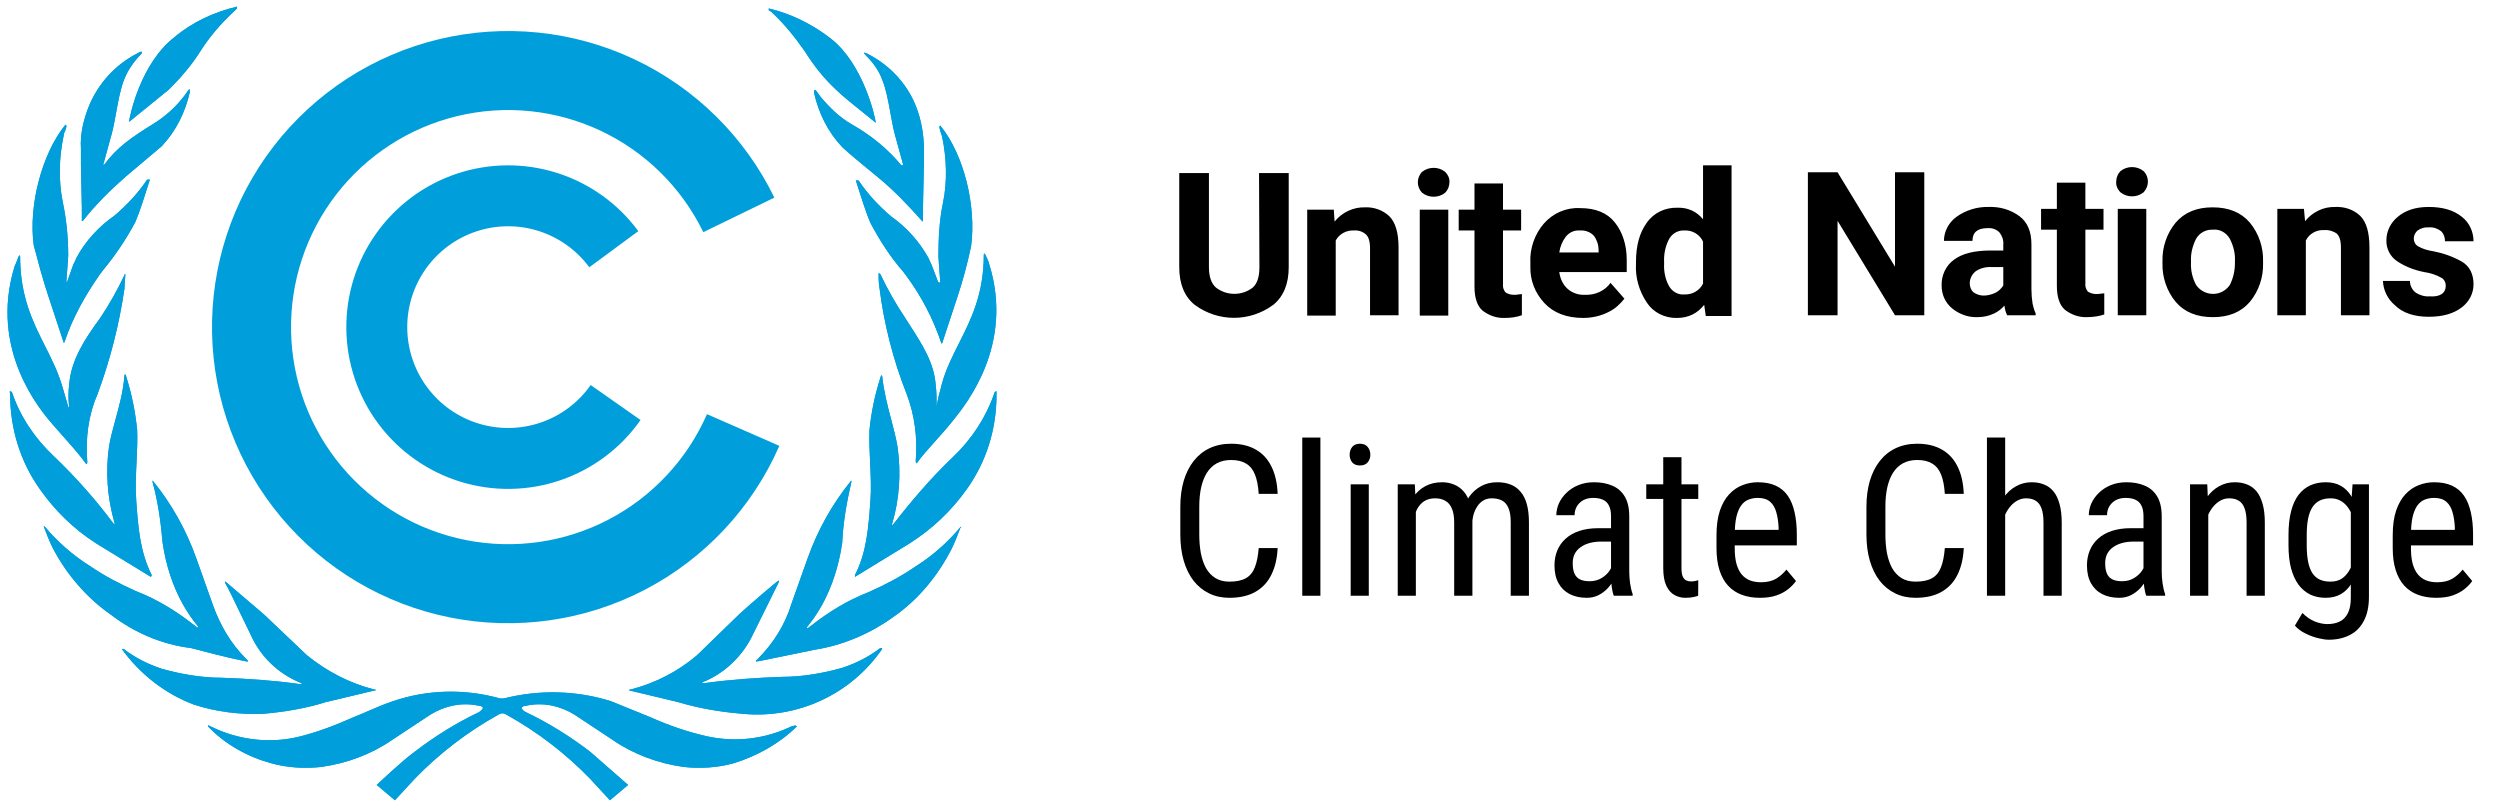
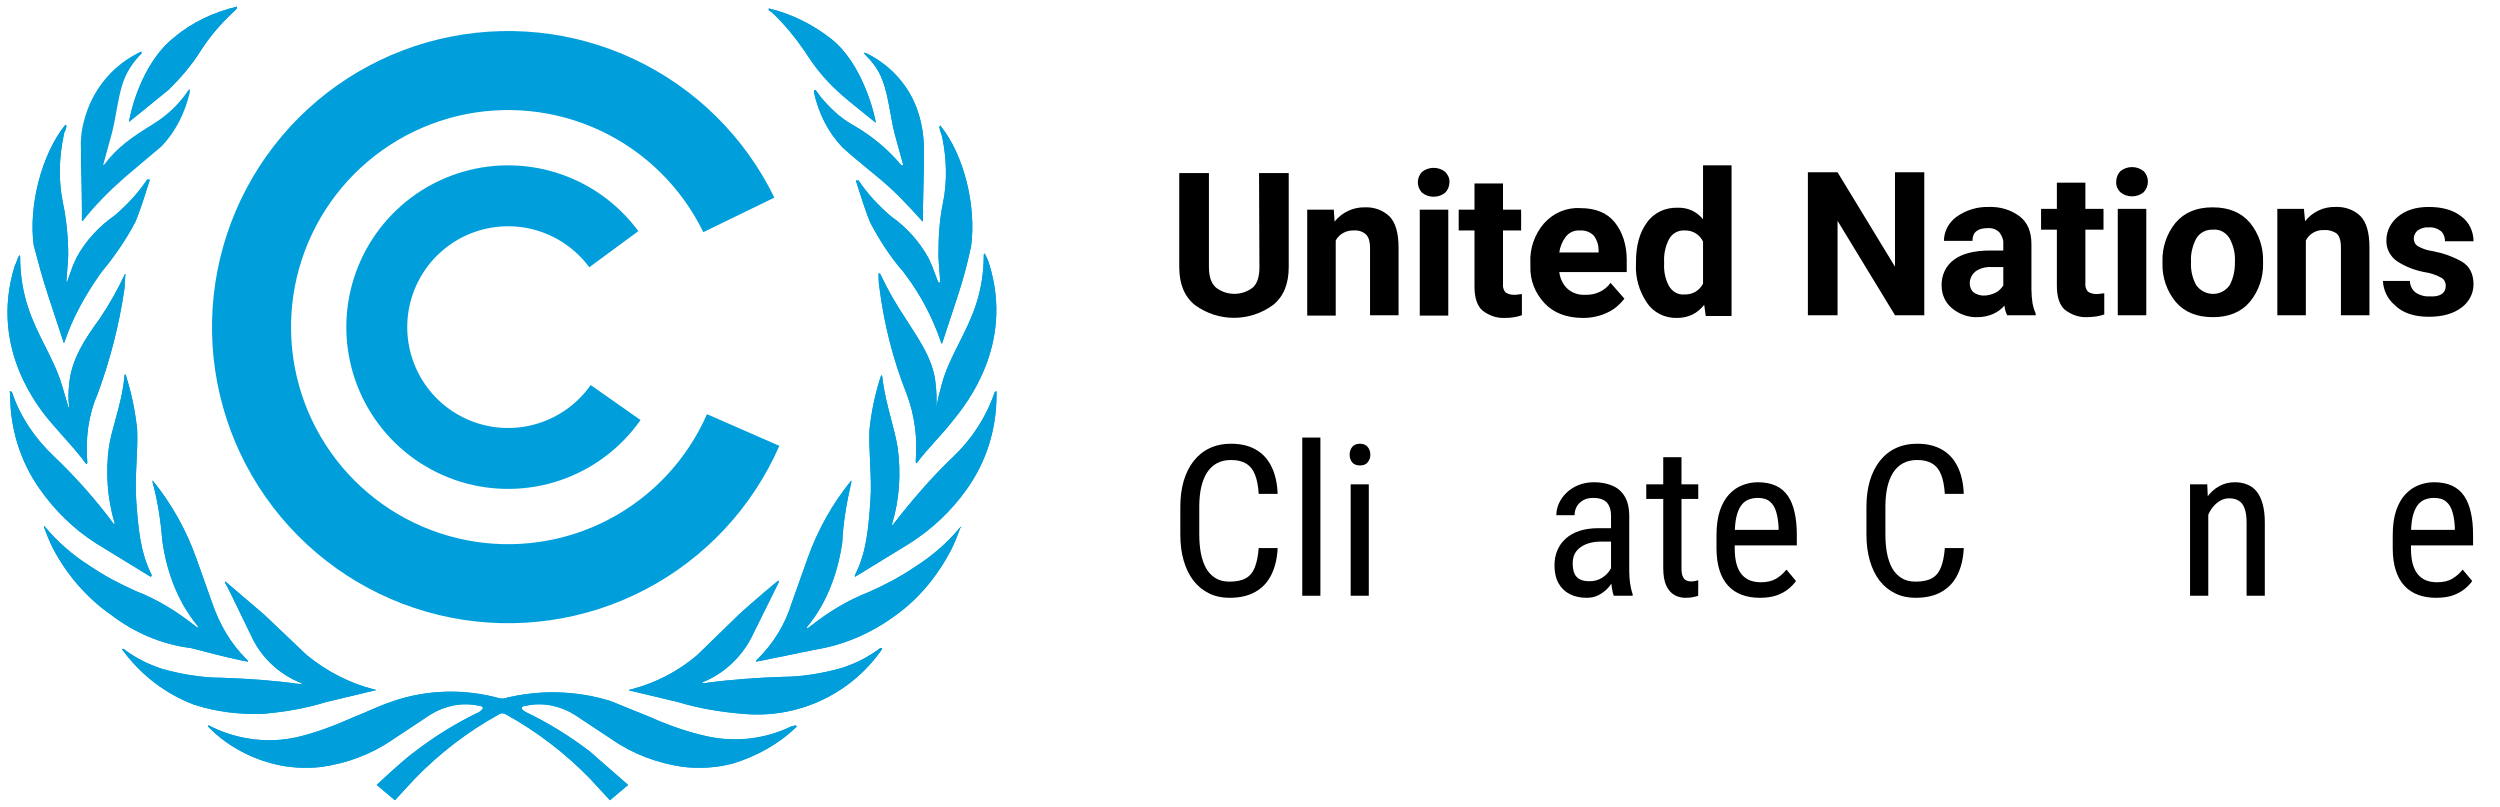
<svg xmlns="http://www.w3.org/2000/svg" width="189" height="61" viewBox="0 0 189 61" fill="none">
  <path d="M12.772 6.766L9.754 9.217C9.822 8.673 10.646 4.791 13.184 2.816C14.556 1.658 16.202 0.909 17.917 0.5V0.636L17.712 0.841C16.751 1.726 15.859 2.747 15.173 3.837C14.487 4.927 13.664 5.88 12.772 6.766Z" fill="#009EDB" />
  <path d="M58.323 0.909C59.283 1.794 60.106 2.816 60.861 3.905C61.547 4.995 62.302 5.948 63.262 6.834C63.688 7.256 64.701 8.068 65.446 8.665L65.696 8.865C65.758 8.915 65.817 8.962 65.872 9.007C66.015 9.122 66.132 9.218 66.212 9.285C66.143 8.741 65.251 4.859 62.85 2.952C61.478 1.862 59.832 1.045 58.117 0.636V0.772L58.323 0.909Z" fill="#009EDB" />
  <path d="M66.692 6.016C66.418 5.267 65.937 4.654 65.389 4.11C65.377 4.098 65.367 4.086 65.359 4.075C65.35 4.062 65.343 4.05 65.337 4.038C65.332 4.025 65.328 4.014 65.325 4.004C65.323 3.997 65.322 3.99 65.321 3.985C65.32 3.978 65.32 3.973 65.32 3.973C65.38 4.003 65.44 4.02 65.495 4.035C65.564 4.055 65.624 4.071 65.663 4.11C67.241 4.927 68.544 6.289 69.23 7.991C69.642 9.013 69.848 10.171 69.848 11.261V12.35L69.779 15.619V16.709C69.779 16.777 69.71 16.709 69.71 16.709C68.681 15.551 67.584 14.393 66.418 13.44C66.142 13.209 65.861 12.977 65.576 12.744L65.568 12.738C64.934 12.217 64.288 11.687 63.674 11.124C62.576 9.966 61.89 8.536 61.547 7.038V6.834C61.616 6.766 61.684 6.834 61.684 6.834L62.027 7.31C62.713 8.128 63.468 8.877 64.428 9.422C65.869 10.239 67.104 11.261 68.133 12.486C68.201 12.555 68.27 12.486 68.27 12.418L67.652 10.171C67.519 9.669 67.417 9.106 67.314 8.536C67.151 7.638 66.986 6.725 66.692 6.016Z" fill="#009EDB" />
  <path d="M70.945 21.34L70.877 21.204L70.465 20.114L70.191 19.501C69.505 18.275 68.544 17.186 67.378 16.368C66.418 15.551 65.594 14.666 64.908 13.644H64.703C64.71 13.666 64.724 13.709 64.743 13.769L64.78 13.889C64.973 14.504 65.458 16.052 65.8 16.845C66.486 18.139 67.309 19.433 68.27 20.523L68.476 20.795C69.642 22.361 70.534 24.064 71.151 25.903C71.151 25.971 71.22 25.971 71.22 25.971L72.386 22.43C72.797 21.204 73.14 19.91 73.415 18.616C73.826 15.551 72.866 11.669 71.082 9.49C71.082 9.49 71.014 9.558 71.014 9.626L71.082 9.898L71.22 10.307C71.563 11.941 71.631 13.712 71.288 15.347C71.014 16.641 70.945 18.003 70.945 19.365C70.945 19.494 71 20.226 71.041 20.762L71.041 20.77C71.064 21.075 71.082 21.315 71.082 21.34C71.082 21.382 71.056 21.372 71.02 21.358C70.998 21.35 70.972 21.34 70.945 21.34Z" fill="#009EDB" />
  <path d="M70.808 30.737C70.808 30.193 70.808 29.648 70.739 29.104C70.62 27.438 69.715 26.033 68.802 24.615C68.67 24.409 68.537 24.203 68.407 23.996C67.721 22.974 67.104 21.885 66.555 20.727C66.555 20.727 66.486 20.659 66.418 20.659C66.418 20.795 66.418 21.408 66.486 21.749C66.829 24.473 67.515 27.197 68.544 29.785C69.162 31.419 69.367 33.122 69.23 34.825C69.23 34.961 69.23 34.961 69.299 35.029C69.65 34.525 70.201 33.911 70.75 33.3L70.752 33.298C71.167 32.836 71.581 32.375 71.906 31.964C71.942 31.918 71.986 31.864 72.037 31.802C73.041 30.562 76.681 26.072 74.787 19.978C74.718 19.706 74.581 19.433 74.444 19.161L74.375 19.229C74.375 22.23 73.424 24.116 72.512 25.925C72.017 26.907 71.533 27.866 71.22 28.968C71.014 29.717 70.877 30.262 70.808 30.738V30.737Z" fill="#009EDB" />
  <path d="M24.64 53.077C23.131 53.553 21.485 53.826 19.907 53.962C18.123 54.03 16.408 53.826 14.693 53.281C12.498 52.464 10.577 50.965 9.205 49.058H9.342C10.234 49.739 11.194 50.216 12.223 50.557C13.664 50.965 15.242 51.238 16.751 51.238C18.741 51.306 20.73 51.442 22.651 51.715C22.788 51.715 22.857 51.715 22.788 51.646C21.073 50.965 19.701 49.671 18.946 47.969C18.712 47.503 18.418 46.89 18.128 46.286L18.126 46.281L18.123 46.275L18.12 46.27C17.651 45.29 17.195 44.339 17.026 44.087V43.951L19.975 46.471L23.2 49.535C24.709 50.761 26.424 51.646 28.276 52.123H28.345C28.413 52.123 28.413 52.191 28.413 52.191H28.345L24.64 53.077Z" fill="#009EDB" />
  <path d="M18.329 49.944C18.391 49.944 18.438 49.958 18.491 49.973C18.555 49.991 18.627 50.012 18.741 50.012V49.944L18.603 49.808C17.437 48.65 16.614 47.22 16.065 45.653L14.83 42.18C14.076 40.069 12.978 38.094 11.537 36.323V36.459C11.949 37.957 12.155 39.456 12.292 41.022C12.834 44.725 14.483 46.752 14.881 47.241C14.936 47.309 14.967 47.347 14.967 47.356C14.967 47.424 14.967 47.492 14.899 47.424L14.624 47.22C13.321 46.198 11.88 45.313 10.303 44.7C9.068 44.155 7.902 43.542 6.804 42.793C5.501 41.976 4.334 40.954 3.374 39.796H3.305C3.511 40.341 3.717 40.886 3.991 41.431C5.02 43.406 6.53 45.176 8.382 46.471C10.165 47.833 12.223 48.718 14.419 48.99L14.43 48.992C15.729 49.332 17.029 49.672 18.329 49.944Z" fill="#009EDB" />
  <path d="M11.4 43.61L7.284 41.09C5.569 40.001 4.129 38.57 3.031 37.004C1.522 34.893 0.767 32.373 0.767 29.853C0.767 29.801 0.757 29.749 0.749 29.704C0.746 29.689 0.743 29.675 0.741 29.662C0.738 29.641 0.736 29.623 0.737 29.609C0.74 29.591 0.748 29.581 0.767 29.581C0.836 29.581 0.904 29.649 0.904 29.649C1.522 31.488 2.619 33.122 4.06 34.484C5.706 36.05 7.216 37.753 8.588 39.592C8.588 39.66 8.725 39.592 8.656 39.524C8.107 37.617 7.97 35.642 8.245 33.735C8.353 33.087 8.538 32.417 8.729 31.722C9.02 30.664 9.328 29.547 9.411 28.355L9.479 28.287C9.479 28.321 9.497 28.355 9.514 28.389C9.531 28.423 9.548 28.457 9.548 28.491C9.96 29.785 10.234 31.147 10.371 32.509C10.402 33.245 10.364 34.063 10.324 34.896C10.276 35.914 10.227 36.953 10.303 37.889C10.44 39.796 10.577 41.703 11.469 43.474C11.469 43.542 11.4 43.61 11.4 43.61Z" fill="#009EDB" />
  <path d="M6.53 35.096C6.559 35.068 6.576 35.051 6.585 35.031C6.592 35.017 6.595 35.001 6.597 34.977C6.598 34.956 6.598 34.929 6.598 34.893C6.461 33.19 6.667 31.419 7.353 29.853C8.313 27.265 8.999 24.609 9.411 21.817C9.411 21.608 9.437 21.297 9.457 21.056L9.458 21.043L9.46 21.01C9.465 20.958 9.469 20.911 9.472 20.869C9.474 20.839 9.476 20.812 9.477 20.789L9.478 20.77C9.479 20.762 9.479 20.756 9.479 20.749C9.479 20.741 9.479 20.733 9.479 20.727C9.445 20.727 9.428 20.727 9.419 20.735C9.411 20.744 9.411 20.761 9.411 20.795C8.862 21.953 8.245 23.043 7.559 24.064C6.461 25.562 5.363 27.197 5.226 29.104C5.158 29.649 5.158 30.194 5.226 30.738C5.226 30.738 5.226 30.806 5.158 30.806V30.738L4.677 29.104C4.351 28.04 3.883 27.11 3.406 26.164L3.406 26.163L3.405 26.162C2.479 24.323 1.522 22.423 1.522 19.365L1.453 19.297C1.385 19.433 1.333 19.569 1.282 19.705L1.282 19.705C1.23 19.842 1.179 19.978 1.11 20.114C-0.867 26.476 3.118 31.089 3.976 32.082L3.991 32.1C4.222 32.368 4.474 32.651 4.731 32.94C5.392 33.681 6.085 34.46 6.53 35.097L6.53 35.096Z" fill="#009EDB" />
  <path d="M4.815 25.903L3.648 22.361C3.237 21.136 2.894 19.843 2.552 18.55L2.551 18.548C2.139 15.551 3.168 11.601 4.952 9.422C4.991 9.461 5.008 9.478 5.015 9.498C5.02 9.512 5.02 9.529 5.02 9.558C5.02 9.592 5.003 9.643 4.986 9.693L4.986 9.694C4.969 9.745 4.952 9.796 4.952 9.83C4.883 9.966 4.815 10.103 4.815 10.239C4.472 11.873 4.403 13.576 4.746 15.279C5.02 16.573 5.158 17.935 5.158 19.297C5.158 19.456 5.111 20.056 5.072 20.555L5.072 20.56L5.056 20.762C5.049 20.846 5.043 20.923 5.038 20.992C5.027 21.137 5.02 21.241 5.02 21.272C5.02 21.408 5.089 21.272 5.089 21.272L5.501 20.114C5.535 20.012 5.586 19.91 5.638 19.808C5.689 19.706 5.741 19.603 5.775 19.501C6.461 18.207 7.49 17.117 8.656 16.3C9.617 15.483 10.44 14.598 11.126 13.576H11.332C11.32 13.61 11.293 13.697 11.254 13.821L11.254 13.822L11.253 13.824C11.06 14.441 10.576 15.985 10.234 16.777C9.548 18.071 8.725 19.297 7.764 20.455L7.559 20.727C6.461 22.293 5.501 23.996 4.883 25.835C4.883 25.903 4.815 25.903 4.815 25.903Z" fill="#009EDB" />
-   <path d="M6.118 12.418L6.187 15.687V16.709H6.255C7.216 15.483 8.313 14.393 9.479 13.372L12.223 11.056C13.321 9.898 14.007 8.468 14.35 6.97V6.766H14.281L13.938 7.242C13.321 8.06 12.498 8.809 11.606 9.354C9.96 10.375 8.862 11.124 7.902 12.418C7.833 12.486 7.764 12.486 7.833 12.35L8.45 10.103C8.583 9.602 8.685 9.04 8.788 8.472L8.789 8.468C8.951 7.57 9.117 6.657 9.411 5.948C9.685 5.267 10.165 4.586 10.714 4.041V3.905C10.614 3.905 10.55 3.942 10.469 3.988C10.45 3.999 10.43 4.011 10.408 4.023L10.39 4.032L10.383 4.036L10.371 4.041C8.656 4.927 7.421 6.357 6.735 7.991C6.324 9.013 6.049 10.103 6.118 11.261V12.418Z" fill="#009EDB" />
  <path d="M59.832 54.915C57.843 55.869 55.647 56.141 53.452 55.665C51.943 55.324 50.571 54.847 49.199 54.234L46.181 53.008C43.574 52.191 40.761 52.123 38.086 52.804H37.811C35.136 52.055 32.323 52.123 29.716 53.008C29.069 53.223 28.449 53.491 27.822 53.762C27.452 53.922 27.08 54.083 26.698 54.234C25.326 54.847 23.886 55.392 22.445 55.733C20.318 56.209 18.055 55.937 16.065 54.983L15.791 54.847C15.751 54.847 15.734 54.847 15.727 54.861C15.722 54.87 15.722 54.887 15.722 54.915C17.026 56.278 18.741 57.231 20.524 57.708C21.759 58.048 23.062 58.116 24.297 57.98C26.218 57.708 28.07 57.027 29.648 55.937L32.529 54.03C33.627 53.349 34.93 53.077 36.165 53.349C36.761 53.408 36.425 53.673 36.282 53.786L36.28 53.787L36.273 53.793L36.256 53.806C36.246 53.814 36.239 53.821 36.233 53.826C34.519 54.643 32.872 55.665 31.363 56.822C30.334 57.572 28.482 59.342 28.482 59.342L29.854 60.5L31.363 58.865C33.215 56.959 35.342 55.324 37.674 54.03C37.88 53.894 38.086 53.894 38.291 54.03C40.624 55.324 42.751 56.959 44.603 58.865L46.112 60.5L47.484 59.342L44.603 56.822C43.093 55.665 41.447 54.643 39.732 53.826C39.595 53.758 39.115 53.417 39.801 53.349C41.035 53.077 42.339 53.349 43.437 54.03L46.318 55.937C47.896 57.027 49.748 57.708 51.669 57.98C52.903 58.116 54.207 58.048 55.442 57.708C57.225 57.163 58.94 56.209 60.244 54.915C60.244 54.915 60.175 54.847 60.106 54.847L59.832 54.915Z" fill="#009EDB" />
  <path d="M63.674 50.489C64.703 50.148 65.663 49.671 66.555 48.99C66.623 48.99 66.692 48.99 66.692 49.059C64.36 52.464 60.312 54.371 56.128 53.962C54.481 53.826 52.835 53.553 51.257 53.077L47.553 52.191L47.621 52.123H47.69C49.542 51.646 51.257 50.761 52.698 49.535L55.922 46.402C56.814 45.585 58.734 43.951 58.872 43.883V44.019L56.951 47.901C56.196 49.535 54.824 50.897 53.109 51.578C53.041 51.646 53.109 51.646 53.246 51.646C55.236 51.374 57.157 51.238 59.146 51.17C60.655 51.17 62.233 50.897 63.674 50.489Z" fill="#009EDB" />
  <path d="M72.592 39.864C71.631 41.022 70.465 42.044 69.162 42.861C68.064 43.61 66.898 44.223 65.663 44.768C64.085 45.381 62.645 46.266 61.341 47.288L61.067 47.492C61.059 47.492 61.051 47.492 61.045 47.492C61.035 47.492 61.027 47.491 61.02 47.49C61.014 47.489 61.01 47.487 61.007 47.483C60.998 47.475 60.998 47.458 60.998 47.424C60.998 47.416 61.029 47.378 61.084 47.31C61.479 46.824 63.132 44.789 63.674 41.022C63.742 39.456 64.017 37.957 64.36 36.459V36.323C62.919 38.094 61.821 40.069 61.067 42.18L59.832 45.653C59.352 47.22 58.46 48.65 57.294 49.808L57.157 49.944V50.012C57.225 50.012 57.294 49.995 57.362 49.978C57.431 49.961 57.5 49.944 57.568 49.944L61.547 49.127C63.742 48.786 65.8 47.901 67.584 46.607C69.436 45.313 70.877 43.542 71.906 41.567C72.18 41.022 72.386 40.477 72.592 39.932C72.662 39.862 72.678 39.828 72.668 39.821C72.664 39.819 72.657 39.819 72.647 39.823C72.632 39.83 72.612 39.844 72.592 39.864Z" fill="#009EDB" />
  <path d="M72.043 34.552C73.483 33.19 74.581 31.488 75.198 29.649C75.198 29.649 75.219 29.629 75.248 29.61C75.26 29.603 75.275 29.595 75.29 29.59C75.304 29.584 75.32 29.581 75.336 29.581V29.853C75.336 32.441 74.581 34.893 73.072 37.004C71.906 38.639 70.465 40.001 68.75 41.09L64.634 43.61V43.474C65.52 41.782 65.661 39.821 65.798 37.925L65.8 37.889C65.875 36.993 65.827 35.953 65.779 34.928C65.74 34.083 65.701 33.247 65.732 32.509C65.869 31.147 66.143 29.853 66.555 28.559C66.555 28.525 66.572 28.491 66.589 28.457C66.606 28.423 66.623 28.389 66.623 28.355L66.692 28.423C66.813 29.582 67.099 30.671 67.37 31.703L67.371 31.705C67.562 32.431 67.745 33.128 67.858 33.803C68.133 35.778 67.995 37.753 67.447 39.592C67.378 39.66 67.515 39.728 67.515 39.66C68.887 37.889 70.397 36.119 72.043 34.552Z" fill="#009EDB" />
  <path d="M48.258 17.474C46.722 15.39 44.565 13.848 42.097 13.068C39.63 12.289 36.978 12.312 34.525 13.134C32.071 13.957 29.941 15.537 28.442 17.647C26.943 19.756 26.152 22.287 26.183 24.875C26.213 27.462 27.064 29.974 28.612 32.048C30.16 34.121 32.326 35.651 34.799 36.415C37.271 37.18 39.922 37.141 42.371 36.303C44.82 35.466 46.94 33.873 48.426 31.754L44.655 29.109C43.728 30.43 42.407 31.423 40.88 31.945C39.354 32.467 37.701 32.492 36.16 32.015C34.618 31.538 33.268 30.585 32.303 29.292C31.337 27.999 30.807 26.434 30.788 24.82C30.769 23.207 31.262 21.63 32.197 20.314C33.132 18.999 34.459 18.014 35.989 17.502C37.518 16.989 39.171 16.974 40.71 17.46C42.248 17.946 43.593 18.908 44.55 20.206L48.258 17.474Z" fill="#009EDB" />
  <path d="M47.964 4.486C52.578 6.663 56.31 10.351 58.542 14.939L53.17 17.552C51.534 14.188 48.798 11.484 45.415 9.888C42.032 8.292 38.205 7.9 34.569 8.776C30.932 9.652 27.704 11.744 25.419 14.706C23.134 17.667 21.93 21.321 22.005 25.06C22.08 28.8 23.43 32.402 25.832 35.269C28.234 38.137 31.544 40.098 35.213 40.827C38.881 41.556 42.689 41.011 46.005 39.28C49.321 37.549 51.947 34.738 53.447 31.311L58.919 33.706C56.873 38.38 53.292 42.215 48.769 44.576C44.246 46.936 39.052 47.681 34.048 46.686C29.044 45.691 24.53 43.017 21.253 39.105C17.977 35.194 16.135 30.281 16.032 25.18C15.93 20.079 17.573 15.096 20.69 11.057C23.806 7.017 28.209 4.164 33.169 2.969C38.13 1.774 43.349 2.309 47.964 4.486Z" fill="#009EDB" />
  <path d="M95.183 13.083H97.427V20.191C97.427 21.443 97.048 22.404 96.261 23.045C94.484 24.356 92.094 24.356 90.317 23.045C89.53 22.404 89.151 21.443 89.151 20.191V13.083H91.395V20.191C91.395 20.919 91.57 21.414 91.919 21.734C92.735 22.375 93.901 22.375 94.717 21.734C95.066 21.414 95.212 20.89 95.212 20.191L95.183 13.083ZM102.351 17.423C101.797 17.394 101.244 17.685 100.981 18.18V23.861H98.825V15.85H100.836L100.894 16.753C101.448 16.054 102.322 15.646 103.196 15.675C103.866 15.646 104.536 15.879 105.032 16.345C105.498 16.811 105.731 17.598 105.731 18.734V23.832H103.575V18.763C103.575 18.239 103.458 17.889 103.254 17.714C103.021 17.51 102.701 17.394 102.351 17.423ZM107.188 13.782C107.188 13.491 107.304 13.199 107.508 12.995C108.004 12.587 108.761 12.587 109.257 12.995C109.461 13.199 109.606 13.491 109.577 13.782C109.577 14.073 109.461 14.364 109.257 14.568C108.761 14.976 108.004 14.976 107.508 14.568C107.304 14.364 107.188 14.073 107.188 13.782ZM109.49 15.85V23.861H107.334V15.85H109.49ZM115.055 23.832C114.647 23.977 114.21 24.036 113.773 24.036C113.161 24.065 112.578 23.861 112.083 23.482C111.675 23.133 111.471 22.521 111.471 21.647V17.423H110.277V15.85H111.471V13.869H113.627V15.85H114.997V17.423H113.627V21.443C113.598 21.676 113.657 21.938 113.831 22.113C114.006 22.23 114.239 22.288 114.443 22.288C114.56 22.288 114.676 22.288 114.793 22.259C114.91 22.259 114.997 22.23 115.055 22.23V23.832ZM122.806 22.579C122.485 22.987 122.107 23.337 121.64 23.57C121.029 23.89 120.358 24.036 119.688 24.036C118.435 24.036 117.445 23.657 116.745 22.9C116.046 22.142 115.667 21.181 115.696 20.161V19.87C115.638 18.792 116.017 17.714 116.716 16.899C117.415 16.112 118.406 15.675 119.455 15.733C120.621 15.733 121.495 16.083 122.078 16.811C122.66 17.54 122.981 18.501 122.981 19.666V20.569H117.882C117.94 21.035 118.144 21.501 118.494 21.822C118.843 22.142 119.339 22.317 119.834 22.288C120.592 22.317 121.32 21.997 121.757 21.385L122.806 22.579ZM119.426 17.423C119.018 17.394 118.639 17.569 118.377 17.889C118.115 18.239 117.94 18.646 117.882 19.084H120.854V18.909C120.854 18.53 120.737 18.151 120.504 17.831C120.242 17.54 119.834 17.394 119.426 17.423ZM128.954 23.89L128.838 23.045C128.605 23.337 128.313 23.599 127.963 23.773C127.614 23.948 127.206 24.036 126.798 24.036C125.866 24.065 124.991 23.628 124.496 22.87C123.913 21.997 123.622 20.977 123.68 19.957V19.812C123.68 18.588 123.942 17.598 124.496 16.84C125.021 16.083 125.895 15.675 126.827 15.704C127.585 15.675 128.284 15.996 128.75 16.578V12.5H130.906V23.89H128.954ZM125.807 19.957C125.778 20.511 125.895 21.093 126.157 21.589C126.39 22.026 126.856 22.317 127.352 22.259C127.934 22.288 128.488 21.967 128.75 21.443V18.268C128.517 17.744 127.963 17.394 127.352 17.423C126.856 17.394 126.39 17.656 126.157 18.122C125.895 18.646 125.778 19.229 125.807 19.812V19.957ZM145.476 13.024V23.832H143.261L138.919 16.695V23.832H136.676V13.024H138.919L143.261 20.161V13.024H145.476ZM151.74 23.832C151.624 23.599 151.565 23.366 151.536 23.103C151.303 23.366 151.041 23.569 150.72 23.715C150.342 23.89 149.934 23.977 149.497 23.977C148.797 24.006 148.098 23.744 147.573 23.307C147.049 22.87 146.787 22.259 146.787 21.588C146.758 20.831 147.107 20.074 147.719 19.637C148.331 19.171 149.264 18.938 150.487 18.938H151.449V18.471C151.478 18.151 151.361 17.831 151.157 17.569C150.924 17.335 150.604 17.219 150.254 17.248C149.497 17.248 149.118 17.569 149.118 18.209H146.962C146.962 17.51 147.311 16.84 147.894 16.403C148.622 15.879 149.497 15.617 150.371 15.646C151.187 15.617 152.002 15.85 152.673 16.345C153.285 16.811 153.576 17.51 153.576 18.471V21.851C153.576 22.229 153.605 22.579 153.663 22.958C153.722 23.22 153.78 23.453 153.896 23.686V23.832H151.74ZM149.963 22.346C150.283 22.346 150.604 22.259 150.895 22.113C151.128 21.996 151.303 21.792 151.449 21.588V20.19H150.575C150.138 20.161 149.671 20.278 149.322 20.54C149.06 20.773 148.914 21.093 148.914 21.414C148.914 21.676 149.001 21.909 149.176 22.084C149.409 22.259 149.701 22.346 149.963 22.346ZM159.083 23.773C158.879 23.832 158.704 23.89 158.5 23.919C158.267 23.948 158.034 23.977 157.801 23.977C157.189 24.006 156.606 23.802 156.111 23.424C155.703 23.074 155.499 22.462 155.499 21.588V17.364H154.304V15.791H155.499V13.811H157.655V15.791H159.025V17.364H157.655V21.385C157.626 21.618 157.684 21.88 157.859 22.055C158.034 22.171 158.267 22.229 158.471 22.229C158.588 22.229 158.704 22.229 158.821 22.2C158.937 22.2 159.025 22.171 159.083 22.171V23.773ZM159.986 13.723C159.986 13.432 160.103 13.141 160.307 12.937C160.802 12.529 161.56 12.529 162.055 12.937C162.492 13.374 162.492 14.073 162.055 14.539C161.56 14.947 160.802 14.947 160.307 14.539C160.074 14.306 159.957 14.014 159.986 13.723ZM162.259 15.791V23.832H160.103V15.791H162.259ZM163.483 19.899V19.753C163.454 18.705 163.803 17.656 164.474 16.84C165.144 16.054 166.076 15.675 167.271 15.675C168.495 15.675 169.427 16.054 170.097 16.84C170.768 17.656 171.117 18.705 171.088 19.753V19.899C171.117 20.948 170.768 21.996 170.097 22.812C169.427 23.599 168.495 23.977 167.3 23.977C166.076 23.977 165.144 23.599 164.474 22.812C163.803 21.996 163.454 20.948 163.483 19.899ZM165.639 19.724V19.87C165.61 20.452 165.756 21.035 166.018 21.53C166.484 22.229 167.446 22.433 168.145 21.967C168.32 21.851 168.466 21.705 168.582 21.53C168.844 21.006 168.961 20.452 168.961 19.87V19.724C168.99 19.142 168.844 18.588 168.582 18.064C168.32 17.598 167.825 17.306 167.3 17.364C166.776 17.335 166.28 17.598 166.018 18.064C165.756 18.588 165.61 19.171 165.639 19.724ZM175.692 17.394C175.138 17.364 174.585 17.656 174.322 18.18V23.832H172.166V15.791H174.177L174.264 16.724C174.818 16.024 175.663 15.617 176.566 15.646C177.265 15.617 177.936 15.85 178.431 16.316C178.897 16.782 179.13 17.569 179.13 18.705V23.832H176.974V18.705C176.974 18.18 176.857 17.831 176.653 17.656C176.362 17.452 176.012 17.364 175.692 17.394ZM184.9 21.588C184.9 21.355 184.783 21.122 184.579 21.006C184.171 20.773 183.705 20.627 183.268 20.569C182.539 20.423 181.84 20.161 181.228 19.753C180.704 19.404 180.383 18.792 180.412 18.151C180.412 17.481 180.733 16.84 181.257 16.403C181.84 15.908 182.598 15.646 183.617 15.646C184.637 15.646 185.482 15.879 186.094 16.374C186.677 16.811 186.998 17.51 186.998 18.238H184.841C184.841 17.947 184.754 17.685 184.55 17.481C184.288 17.277 183.967 17.161 183.617 17.19C183.326 17.161 183.035 17.248 182.772 17.423C182.598 17.569 182.481 17.802 182.481 18.035C182.481 18.268 182.598 18.501 182.802 18.617C183.151 18.821 183.559 18.938 183.967 18.996C184.725 19.142 185.453 19.404 186.123 19.782C186.706 20.132 186.998 20.715 186.998 21.501C186.998 22.2 186.648 22.841 186.094 23.249C185.482 23.715 184.666 23.948 183.617 23.948C182.51 23.948 181.636 23.657 181.053 23.074C180.5 22.608 180.179 21.938 180.15 21.239H182.19C182.19 21.588 182.365 21.938 182.656 22.142C182.947 22.317 183.297 22.433 183.676 22.404C184.462 22.462 184.9 22.171 184.9 21.588Z" fill="black" />
  <path d="M95.158 41.434H96.59C96.554 42.212 96.396 42.884 96.115 43.45C95.84 44.011 95.438 44.442 94.909 44.743C94.384 45.044 93.728 45.194 92.939 45.194C92.373 45.194 91.862 45.083 91.405 44.859C90.948 44.636 90.556 44.317 90.229 43.902C89.907 43.481 89.661 42.978 89.489 42.391C89.318 41.805 89.232 41.145 89.232 40.414V38.319C89.232 37.592 89.318 36.936 89.489 36.349C89.666 35.763 89.918 35.262 90.245 34.846C90.577 34.426 90.979 34.104 91.451 33.881C91.929 33.658 92.469 33.546 93.071 33.546C93.808 33.546 94.431 33.694 94.94 33.99C95.454 34.281 95.848 34.709 96.123 35.275C96.403 35.835 96.559 36.523 96.59 37.338H95.158C95.121 36.741 95.028 36.256 94.877 35.882C94.727 35.503 94.504 35.225 94.208 35.049C93.917 34.867 93.538 34.776 93.071 34.776C92.656 34.776 92.295 34.859 91.989 35.026C91.688 35.192 91.439 35.431 91.241 35.742C91.049 36.048 90.904 36.419 90.805 36.855C90.712 37.286 90.665 37.769 90.665 38.304V40.414C90.665 40.912 90.704 41.377 90.782 41.807C90.865 42.238 90.995 42.617 91.171 42.944C91.353 43.266 91.589 43.518 91.88 43.699C92.17 43.881 92.523 43.972 92.939 43.972C93.463 43.972 93.878 43.886 94.184 43.715C94.491 43.544 94.716 43.271 94.862 42.897C95.012 42.524 95.111 42.036 95.158 41.434Z" fill="black" />
  <path d="M99.822 33.079V45.039H98.451V33.079H99.822Z" fill="black" />
  <path d="M103.481 36.614V45.039H102.111V36.614H103.481ZM102.033 34.379C102.033 34.146 102.098 33.949 102.227 33.788C102.357 33.627 102.552 33.546 102.811 33.546C103.071 33.546 103.266 33.627 103.395 33.788C103.53 33.949 103.598 34.146 103.598 34.379C103.598 34.603 103.53 34.795 103.395 34.956C103.266 35.111 103.071 35.189 102.811 35.189C102.552 35.189 102.357 35.111 102.227 34.956C102.098 34.795 102.033 34.603 102.033 34.379Z" fill="black" />
-   <path d="M107.039 38.288V45.039H105.669V36.614H106.961L107.039 38.288ZM106.759 40.507L106.12 40.484C106.115 39.907 106.172 39.376 106.292 38.888C106.411 38.394 106.59 37.966 106.829 37.603C107.073 37.239 107.377 36.959 107.74 36.762C108.109 36.559 108.537 36.458 109.025 36.458C109.347 36.458 109.645 36.515 109.92 36.63C110.2 36.739 110.444 36.913 110.652 37.151C110.86 37.39 111.021 37.696 111.135 38.07C111.254 38.444 111.314 38.895 111.314 39.425V45.039H109.936V39.495C109.936 39.054 109.876 38.701 109.757 38.436C109.642 38.171 109.479 37.979 109.266 37.86C109.053 37.735 108.799 37.673 108.503 37.673C108.166 37.673 107.883 37.748 107.654 37.899C107.431 38.049 107.252 38.257 107.117 38.522C106.987 38.786 106.894 39.09 106.837 39.433C106.785 39.77 106.759 40.128 106.759 40.507ZM111.298 39.713L110.379 40.009C110.374 39.547 110.431 39.103 110.551 38.677C110.67 38.252 110.847 37.873 111.08 37.541C111.319 37.208 111.615 36.946 111.968 36.754C112.321 36.557 112.731 36.458 113.198 36.458C113.582 36.458 113.922 36.518 114.218 36.637C114.514 36.757 114.763 36.941 114.966 37.19C115.173 37.434 115.329 37.748 115.433 38.132C115.536 38.516 115.588 38.973 115.588 39.503V45.039H114.21V39.487C114.21 39.015 114.151 38.649 114.031 38.389C113.917 38.124 113.753 37.94 113.541 37.836C113.328 37.727 113.073 37.673 112.778 37.673C112.539 37.673 112.326 37.727 112.139 37.836C111.957 37.945 111.804 38.096 111.68 38.288C111.555 38.475 111.459 38.69 111.392 38.934C111.329 39.178 111.298 39.438 111.298 39.713Z" fill="black" />
  <path d="M121.794 43.598V39.028C121.794 38.696 121.742 38.428 121.638 38.226C121.54 38.023 121.389 37.875 121.187 37.782C120.989 37.688 120.74 37.642 120.439 37.642C120.148 37.642 119.897 37.702 119.684 37.821C119.476 37.94 119.315 38.099 119.201 38.296C119.092 38.493 119.038 38.711 119.038 38.95H117.659C117.659 38.649 117.724 38.35 117.854 38.054C117.989 37.759 118.181 37.491 118.43 37.252C118.679 37.008 118.978 36.816 119.326 36.676C119.679 36.531 120.073 36.458 120.509 36.458C121.028 36.458 121.488 36.544 121.887 36.715C122.287 36.881 122.601 37.154 122.829 37.533C123.058 37.912 123.172 38.415 123.172 39.043V43.201C123.172 43.481 123.193 43.78 123.234 44.096C123.281 44.413 123.346 44.686 123.429 44.914V45.039H122.004C121.937 44.873 121.885 44.652 121.848 44.377C121.812 44.096 121.794 43.837 121.794 43.598ZM122.012 39.931L122.027 40.943H121.07C120.743 40.943 120.444 40.979 120.174 41.052C119.91 41.125 119.681 41.231 119.489 41.371C119.297 41.506 119.149 41.675 119.045 41.877C118.947 42.08 118.897 42.311 118.897 42.57C118.897 42.908 118.944 43.178 119.038 43.38C119.131 43.577 119.271 43.72 119.458 43.808C119.645 43.897 119.881 43.941 120.167 43.941C120.514 43.941 120.821 43.86 121.085 43.699C121.35 43.538 121.555 43.344 121.7 43.115C121.851 42.887 121.921 42.674 121.911 42.477L122.214 43.123C122.194 43.326 122.126 43.546 122.012 43.785C121.903 44.019 121.75 44.244 121.553 44.462C121.355 44.675 121.122 44.852 120.852 44.992C120.587 45.127 120.289 45.194 119.956 45.194C119.468 45.194 119.04 45.101 118.672 44.914C118.308 44.727 118.025 44.452 117.823 44.089C117.621 43.725 117.519 43.276 117.519 42.742C117.519 42.337 117.589 41.963 117.73 41.62C117.87 41.278 118.077 40.982 118.352 40.733C118.628 40.478 118.973 40.281 119.388 40.141C119.808 40.001 120.294 39.931 120.844 39.931H122.012Z" fill="black" />
  <path d="M128.389 36.614V37.72H124.457V36.614H128.389ZM125.741 34.566H127.12V42.952C127.12 43.237 127.153 43.453 127.221 43.598C127.294 43.743 127.384 43.84 127.493 43.886C127.602 43.933 127.719 43.956 127.844 43.956C127.937 43.956 128.041 43.946 128.155 43.925C128.269 43.899 128.347 43.878 128.389 43.863L128.381 45.039C128.288 45.075 128.163 45.109 128.007 45.14C127.852 45.176 127.654 45.194 127.415 45.194C127.12 45.194 126.845 45.124 126.59 44.984C126.336 44.844 126.131 44.61 125.975 44.283C125.819 43.951 125.741 43.505 125.741 42.944V34.566Z" fill="black" />
  <path d="M133.045 45.194C132.541 45.194 132.087 45.119 131.682 44.968C131.277 44.818 130.932 44.59 130.647 44.283C130.361 43.972 130.143 43.58 129.993 43.108C129.842 42.635 129.767 42.077 129.767 41.434V40.484C129.767 39.741 129.853 39.113 130.024 38.599C130.2 38.086 130.436 37.673 130.732 37.361C131.028 37.045 131.363 36.816 131.737 36.676C132.111 36.531 132.495 36.458 132.889 36.458C133.419 36.458 133.87 36.544 134.244 36.715C134.618 36.886 134.921 37.141 135.155 37.478C135.388 37.816 135.56 38.231 135.669 38.724C135.783 39.217 135.84 39.785 135.84 40.429V41.231H130.577V40.056H134.462V39.861C134.441 39.425 134.381 39.041 134.283 38.709C134.189 38.376 134.034 38.117 133.816 37.93C133.598 37.738 133.289 37.642 132.889 37.642C132.635 37.642 132.399 37.686 132.181 37.774C131.968 37.857 131.783 38.005 131.628 38.218C131.477 38.426 131.358 38.714 131.27 39.082C131.187 39.451 131.145 39.918 131.145 40.484V41.434C131.145 41.885 131.187 42.275 131.27 42.602C131.358 42.923 131.485 43.191 131.651 43.404C131.822 43.611 132.03 43.767 132.274 43.871C132.523 43.969 132.806 44.019 133.123 44.019C133.585 44.019 133.966 43.93 134.267 43.754C134.568 43.572 134.83 43.341 135.054 43.061L135.778 43.925C135.627 44.138 135.43 44.343 135.186 44.54C134.947 44.732 134.651 44.891 134.298 45.015C133.951 45.135 133.533 45.194 133.045 45.194Z" fill="black" />
  <path d="M147.029 41.434H148.461C148.425 42.212 148.267 42.884 147.986 43.45C147.711 44.011 147.309 44.442 146.78 44.743C146.255 45.044 145.599 45.194 144.81 45.194C144.244 45.194 143.733 45.083 143.276 44.859C142.819 44.636 142.427 44.317 142.1 43.902C141.778 43.481 141.532 42.978 141.36 42.391C141.189 41.805 141.103 41.145 141.103 40.414V38.319C141.103 37.592 141.189 36.936 141.36 36.349C141.537 35.763 141.789 35.262 142.116 34.846C142.448 34.426 142.85 34.104 143.322 33.881C143.8 33.658 144.34 33.546 144.942 33.546C145.679 33.546 146.302 33.694 146.811 33.99C147.325 34.281 147.719 34.709 147.994 35.275C148.274 35.835 148.43 36.523 148.461 37.338H147.029C146.992 36.741 146.899 36.256 146.748 35.882C146.598 35.503 146.375 35.225 146.079 35.049C145.788 34.867 145.409 34.776 144.942 34.776C144.527 34.776 144.166 34.859 143.86 35.026C143.559 35.192 143.31 35.431 143.112 35.742C142.92 36.048 142.775 36.419 142.676 36.855C142.583 37.286 142.536 37.769 142.536 38.304V40.414C142.536 40.912 142.575 41.377 142.653 41.807C142.736 42.238 142.866 42.617 143.042 42.944C143.224 43.266 143.46 43.518 143.751 43.699C144.041 43.881 144.394 43.972 144.81 43.972C145.334 43.972 145.749 43.886 146.055 43.715C146.362 43.544 146.587 43.271 146.733 42.897C146.883 42.524 146.982 42.036 147.029 41.434Z" fill="black" />
-   <path d="M151.591 33.079V45.039H150.213V33.079H151.591ZM151.257 40.507L150.696 40.484C150.691 39.907 150.756 39.376 150.891 38.888C151.031 38.394 151.228 37.966 151.482 37.603C151.742 37.239 152.051 36.959 152.409 36.762C152.767 36.559 153.164 36.458 153.6 36.458C153.943 36.458 154.254 36.515 154.534 36.63C154.815 36.739 155.054 36.915 155.251 37.159C155.448 37.403 155.599 37.72 155.702 38.109C155.811 38.493 155.866 38.963 155.866 39.518V45.039H154.488V39.503C154.488 39.061 154.438 38.709 154.34 38.444C154.246 38.174 154.101 37.979 153.904 37.86C153.712 37.735 153.468 37.673 153.172 37.673C152.902 37.673 152.65 37.748 152.417 37.899C152.183 38.049 151.978 38.257 151.802 38.522C151.63 38.786 151.495 39.09 151.397 39.433C151.303 39.77 151.257 40.128 151.257 40.507Z" fill="black" />
-   <path d="M162.048 43.598V39.028C162.048 38.696 161.996 38.428 161.892 38.226C161.794 38.023 161.643 37.875 161.441 37.782C161.244 37.688 160.994 37.642 160.693 37.642C160.403 37.642 160.151 37.702 159.938 37.821C159.73 37.94 159.57 38.099 159.455 38.296C159.346 38.493 159.292 38.711 159.292 38.95H157.914C157.914 38.649 157.979 38.35 158.108 38.054C158.243 37.759 158.435 37.491 158.684 37.252C158.934 37.008 159.232 36.816 159.58 36.676C159.933 36.531 160.327 36.458 160.763 36.458C161.282 36.458 161.742 36.544 162.142 36.715C162.541 36.881 162.855 37.154 163.084 37.533C163.312 37.912 163.426 38.415 163.426 39.043V43.201C163.426 43.481 163.447 43.78 163.489 44.096C163.535 44.413 163.6 44.686 163.683 44.914V45.039H162.258C162.191 44.873 162.139 44.652 162.103 44.377C162.066 44.096 162.048 43.837 162.048 43.598ZM162.266 39.931L162.282 40.943H161.324C160.997 40.943 160.698 40.979 160.429 41.052C160.164 41.125 159.935 41.231 159.743 41.371C159.551 41.506 159.403 41.675 159.3 41.877C159.201 42.08 159.152 42.311 159.152 42.57C159.152 42.908 159.198 43.178 159.292 43.38C159.385 43.577 159.525 43.72 159.712 43.808C159.899 43.897 160.135 43.941 160.421 43.941C160.769 43.941 161.075 43.86 161.34 43.699C161.604 43.538 161.809 43.344 161.955 43.115C162.105 42.887 162.175 42.674 162.165 42.477L162.469 43.123C162.448 43.326 162.38 43.546 162.266 43.785C162.157 44.019 162.004 44.244 161.807 44.462C161.609 44.675 161.376 44.852 161.106 44.992C160.841 45.127 160.543 45.194 160.211 45.194C159.723 45.194 159.294 45.101 158.926 44.914C158.562 44.727 158.28 44.452 158.077 44.089C157.875 43.725 157.774 43.276 157.774 42.742C157.774 42.337 157.844 41.963 157.984 41.62C158.124 41.278 158.332 40.982 158.607 40.733C158.882 40.478 159.227 40.281 159.642 40.141C160.063 40.001 160.548 39.931 161.098 39.931H162.266Z" fill="black" />
  <path d="M166.946 38.413V45.039H165.567V36.614H166.868L166.946 38.413ZM166.611 40.507L166.05 40.484C166.045 39.907 166.11 39.376 166.245 38.888C166.385 38.394 166.582 37.966 166.837 37.603C167.096 37.239 167.405 36.959 167.763 36.762C168.121 36.559 168.518 36.458 168.954 36.458C169.297 36.458 169.608 36.515 169.889 36.63C170.169 36.739 170.408 36.915 170.605 37.159C170.802 37.403 170.953 37.72 171.057 38.109C171.166 38.493 171.22 38.963 171.22 39.518V45.039H169.842V39.503C169.842 39.061 169.793 38.709 169.694 38.444C169.601 38.174 169.455 37.979 169.258 37.86C169.066 37.735 168.822 37.673 168.526 37.673C168.256 37.673 168.004 37.748 167.771 37.899C167.537 38.049 167.332 38.257 167.156 38.522C166.984 38.786 166.85 39.09 166.751 39.433C166.657 39.77 166.611 40.128 166.611 40.507Z" fill="black" />
-   <path d="M177.854 36.614H179.092V45.109C179.092 45.851 178.962 46.463 178.703 46.946C178.448 47.429 178.093 47.785 177.636 48.013C177.179 48.246 176.652 48.363 176.055 48.363C175.842 48.363 175.575 48.324 175.253 48.246C174.931 48.169 174.61 48.049 174.288 47.888C173.966 47.733 173.701 47.535 173.494 47.297L174.062 46.339C174.358 46.64 174.672 46.855 175.004 46.985C175.336 47.115 175.653 47.18 175.954 47.18C176.312 47.18 176.624 47.115 176.888 46.985C177.153 46.855 177.358 46.642 177.504 46.347C177.649 46.056 177.722 45.667 177.722 45.179V38.467L177.854 36.614ZM173.011 41.231V40.445C173.011 39.749 173.076 39.152 173.206 38.654C173.335 38.151 173.522 37.738 173.766 37.416C174.015 37.089 174.314 36.848 174.662 36.692C175.009 36.536 175.399 36.458 175.829 36.458C176.266 36.458 176.642 36.547 176.958 36.723C177.275 36.9 177.537 37.156 177.745 37.494C177.958 37.826 178.124 38.231 178.243 38.709C178.368 39.181 178.453 39.715 178.5 40.312V41.364C178.453 41.955 178.368 42.487 178.243 42.96C178.124 43.432 177.955 43.834 177.737 44.166C177.524 44.499 177.26 44.753 176.943 44.93C176.626 45.106 176.25 45.194 175.814 45.194C175.388 45.194 175.004 45.114 174.662 44.953C174.319 44.787 174.023 44.54 173.774 44.213C173.53 43.881 173.341 43.468 173.206 42.975C173.076 42.477 173.011 41.896 173.011 41.231ZM174.389 40.445V41.231C174.389 41.698 174.423 42.106 174.49 42.454C174.558 42.796 174.662 43.082 174.802 43.31C174.947 43.533 175.131 43.699 175.355 43.808C175.583 43.917 175.855 43.972 176.172 43.972C176.556 43.972 176.87 43.878 177.114 43.692C177.358 43.505 177.553 43.258 177.698 42.952C177.849 42.64 177.968 42.306 178.056 41.947V39.736C178.004 39.471 177.929 39.217 177.831 38.973C177.737 38.724 177.615 38.503 177.465 38.311C177.314 38.114 177.132 37.958 176.92 37.844C176.712 37.73 176.468 37.673 176.188 37.673C175.871 37.673 175.599 37.73 175.37 37.844C175.142 37.958 174.955 38.13 174.81 38.358C174.664 38.587 174.558 38.875 174.49 39.222C174.423 39.57 174.389 39.978 174.389 40.445Z" fill="black" />
  <path d="M184.168 45.194C183.665 45.194 183.211 45.119 182.806 44.968C182.401 44.818 182.056 44.59 181.77 44.283C181.485 43.972 181.267 43.58 181.116 43.108C180.966 42.635 180.89 42.077 180.89 41.434V40.484C180.89 39.741 180.976 39.113 181.147 38.599C181.324 38.086 181.56 37.673 181.856 37.361C182.152 37.045 182.487 36.816 182.86 36.676C183.234 36.531 183.618 36.458 184.013 36.458C184.542 36.458 184.994 36.544 185.367 36.715C185.741 36.886 186.045 37.141 186.278 37.478C186.512 37.816 186.683 38.231 186.792 38.724C186.907 39.217 186.964 39.785 186.964 40.429V41.231H181.7V40.056H185.585V39.861C185.565 39.425 185.505 39.041 185.406 38.709C185.313 38.376 185.157 38.117 184.939 37.93C184.721 37.738 184.412 37.642 184.013 37.642C183.758 37.642 183.522 37.686 183.304 37.774C183.091 37.857 182.907 38.005 182.751 38.218C182.601 38.426 182.481 38.714 182.393 39.082C182.31 39.451 182.269 39.918 182.269 40.484V41.434C182.269 41.885 182.31 42.275 182.393 42.602C182.481 42.923 182.609 43.191 182.775 43.404C182.946 43.611 183.154 43.767 183.398 43.871C183.647 43.969 183.93 44.019 184.246 44.019C184.708 44.019 185.09 43.93 185.391 43.754C185.692 43.572 185.954 43.341 186.177 43.061L186.901 43.925C186.751 44.138 186.554 44.343 186.31 44.54C186.071 44.732 185.775 44.891 185.422 45.015C185.074 45.135 184.656 45.194 184.168 45.194Z" fill="black" />
  <path d="M70.739 29.104C70.808 29.648 70.808 30.193 70.808 30.737V30.738C70.877 30.262 71.014 29.717 71.22 28.968C71.533 27.866 72.017 26.907 72.512 25.925C73.424 24.116 74.375 22.23 74.375 19.229L74.444 19.161C74.581 19.433 74.718 19.706 74.787 19.978C76.681 26.072 73.041 30.562 72.037 31.802C71.986 31.864 71.942 31.918 71.906 31.964C71.581 32.375 71.167 32.836 70.752 33.298C70.202 33.91 69.65 34.525 69.299 35.029C69.23 34.961 69.23 34.961 69.23 34.825C69.367 33.122 69.162 31.419 68.544 29.785C67.515 27.197 66.829 24.473 66.486 21.749C66.418 21.408 66.418 20.795 66.418 20.659C66.486 20.659 66.555 20.727 66.555 20.727C67.104 21.885 67.721 22.974 68.407 23.996C68.537 24.203 68.67 24.409 68.802 24.615C69.715 26.033 70.62 27.438 70.739 29.104Z" fill="#009EDB" />
  <path d="M70.465 20.114L70.877 21.204L70.945 21.34C70.971 21.34 70.998 21.35 71.02 21.358C71.056 21.372 71.082 21.382 71.082 21.34C71.082 21.315 71.064 21.071 71.041 20.762C71 20.226 70.945 19.494 70.945 19.365C70.945 18.003 71.014 16.641 71.288 15.347C71.631 13.712 71.563 11.941 71.22 10.307L71.082 9.898L71.014 9.626C71.014 9.558 71.082 9.49 71.082 9.49C72.866 11.669 73.826 15.551 73.415 18.616C73.14 19.91 72.797 21.204 72.386 22.43L71.22 25.971C71.22 25.971 71.151 25.971 71.151 25.903C70.534 24.064 69.642 22.361 68.476 20.795L68.27 20.523C67.309 19.433 66.486 18.139 65.8 16.845C65.458 16.052 64.973 14.504 64.78 13.889C64.741 13.765 64.714 13.678 64.703 13.644H64.908C65.594 14.666 66.418 15.551 67.378 16.368C68.544 17.186 69.505 18.275 70.191 19.501L70.465 20.114Z" fill="#009EDB" />
  <path d="M66.692 6.016C66.418 5.267 65.937 4.654 65.389 4.11C65.32 4.041 65.32 3.973 65.32 3.973C65.457 4.041 65.594 4.041 65.663 4.11C67.241 4.927 68.544 6.289 69.23 7.991C69.642 9.013 69.848 10.171 69.848 11.261V12.35L69.779 15.619V16.709C69.779 16.777 69.71 16.709 69.71 16.709C68.681 15.551 67.584 14.393 66.418 13.44C66.14 13.207 65.855 12.973 65.568 12.738C64.934 12.217 64.288 11.687 63.674 11.124C62.576 9.966 61.89 8.536 61.547 7.038V6.834C61.616 6.766 61.684 6.834 61.684 6.834L62.027 7.31C62.713 8.128 63.468 8.877 64.428 9.422C65.869 10.239 67.104 11.261 68.133 12.486C68.201 12.555 68.27 12.486 68.27 12.418L67.652 10.171C67.519 9.669 67.417 9.106 67.314 8.536C67.151 7.638 66.986 6.725 66.692 6.016Z" fill="#009EDB" />
  <path d="M60.861 3.905C60.106 2.816 59.283 1.794 58.323 0.909L58.117 0.772V0.636C59.832 1.045 61.478 1.862 62.85 2.952C65.251 4.859 66.143 8.741 66.212 9.285C66.063 9.159 65.781 8.933 65.446 8.665C64.701 8.068 63.688 7.256 63.262 6.834C62.302 5.948 61.547 4.995 60.861 3.905Z" fill="#009EDB" />
  <path d="M24.64 53.077C23.131 53.553 21.485 53.826 19.907 53.962C18.123 54.03 16.408 53.826 14.693 53.281C12.498 52.464 10.577 50.965 9.205 49.058H9.342C10.234 49.739 11.194 50.216 12.223 50.557C13.664 50.965 15.242 51.238 16.751 51.238C18.741 51.306 20.73 51.442 22.651 51.715C22.788 51.715 22.857 51.715 22.788 51.646C21.073 50.965 19.701 49.671 18.946 47.969C18.711 47.502 18.416 46.886 18.126 46.281C17.654 45.297 17.195 44.34 17.026 44.087V43.951L19.975 46.471L23.2 49.535C24.709 50.761 26.424 51.646 28.276 52.123H28.345C28.413 52.123 28.413 52.191 28.413 52.191H28.345L24.64 53.077Z" fill="#009EDB" />
  <path d="M18.491 49.973C18.438 49.958 18.391 49.944 18.329 49.944C17.026 49.671 15.722 49.331 14.419 48.99C12.223 48.718 10.165 47.833 8.382 46.471C6.53 45.176 5.02 43.406 3.991 41.431C3.717 40.886 3.511 40.341 3.305 39.796H3.374C4.334 40.954 5.501 41.976 6.804 42.793C7.902 43.542 9.068 44.155 10.303 44.7C11.88 45.313 13.321 46.198 14.624 47.22L14.899 47.424C14.967 47.492 14.967 47.424 14.967 47.356C14.967 47.347 14.936 47.309 14.881 47.241C14.483 46.752 12.834 44.725 12.292 41.022C12.155 39.456 11.949 37.957 11.537 36.459V36.323C12.978 38.094 14.076 40.069 14.83 42.18L16.065 45.653C16.614 47.22 17.437 48.65 18.603 49.808L18.741 49.944V50.012C18.627 50.012 18.555 49.991 18.491 49.973Z" fill="#009EDB" />
  <path d="M11.4 43.61L7.284 41.09C5.569 40.001 4.129 38.57 3.031 37.004C1.522 34.893 0.767 32.373 0.767 29.853C0.767 29.801 0.757 29.749 0.749 29.704C0.735 29.633 0.725 29.581 0.767 29.581C0.836 29.581 0.904 29.649 0.904 29.649C1.522 31.488 2.619 33.122 4.06 34.484C5.706 36.05 7.216 37.753 8.588 39.592C8.588 39.66 8.725 39.592 8.656 39.524C8.107 37.617 7.97 35.642 8.245 33.735C8.353 33.087 8.538 32.417 8.729 31.722C9.02 30.664 9.328 29.547 9.411 28.355L9.479 28.287C9.479 28.321 9.497 28.355 9.514 28.389C9.531 28.423 9.548 28.457 9.548 28.491C9.96 29.785 10.234 31.147 10.371 32.509C10.402 33.245 10.364 34.063 10.324 34.896C10.276 35.914 10.227 36.953 10.303 37.889C10.44 39.796 10.577 41.703 11.469 43.474C11.469 43.542 11.4 43.61 11.4 43.61Z" fill="#009EDB" />
  <path d="M6.585 35.031C6.576 35.051 6.559 35.068 6.53 35.097C6.085 34.46 5.392 33.681 4.731 32.94C4.474 32.651 4.222 32.368 3.991 32.1L3.976 32.082C3.118 31.089 -0.867 26.476 1.11 20.114C1.179 19.978 1.23 19.842 1.282 19.705C1.333 19.569 1.385 19.433 1.453 19.297L1.522 19.365C1.522 22.423 2.479 24.323 3.405 26.162C3.882 27.109 4.351 28.04 4.677 29.104L5.158 30.738V30.806C5.226 30.806 5.226 30.738 5.226 30.738C5.158 30.194 5.158 29.649 5.226 29.104C5.363 27.197 6.461 25.562 7.559 24.064C8.245 23.043 8.862 21.953 9.411 20.795C9.411 20.761 9.411 20.744 9.419 20.735C9.428 20.727 9.445 20.727 9.479 20.727C9.479 20.78 9.469 20.904 9.457 21.056C9.437 21.297 9.411 21.608 9.411 21.817C8.999 24.609 8.313 27.265 7.353 29.853C6.667 31.419 6.461 33.19 6.598 34.893C6.598 34.971 6.598 35.004 6.585 35.031Z" fill="#009EDB" />
  <path d="M4.815 25.903L3.648 22.361C3.237 21.136 2.894 19.842 2.551 18.548C2.139 15.551 3.168 11.601 4.952 9.422C5.02 9.49 5.02 9.49 5.02 9.558C5.02 9.592 5.003 9.643 4.986 9.694C4.969 9.745 4.952 9.796 4.952 9.83C4.883 9.966 4.815 10.103 4.815 10.239C4.472 11.873 4.403 13.576 4.746 15.279C5.02 16.573 5.158 17.935 5.158 19.297C5.158 19.456 5.111 20.06 5.072 20.56C5.044 20.914 5.02 21.215 5.02 21.272C5.02 21.408 5.089 21.272 5.089 21.272L5.501 20.114C5.535 20.012 5.586 19.91 5.638 19.808C5.689 19.706 5.741 19.603 5.775 19.501C6.461 18.207 7.49 17.117 8.656 16.3C9.617 15.483 10.44 14.598 11.126 13.576H11.332C11.32 13.61 11.293 13.697 11.254 13.821C11.061 14.436 10.576 15.984 10.234 16.777C9.548 18.071 8.725 19.297 7.764 20.455L7.559 20.727C6.461 22.293 5.501 23.996 4.883 25.835C4.883 25.903 4.815 25.903 4.815 25.903Z" fill="#009EDB" />
  <path d="M6.187 15.687L6.118 12.418V11.261C6.049 10.103 6.324 9.013 6.735 7.991C7.421 6.357 8.656 4.927 10.371 4.041C10.408 4.023 10.44 4.005 10.469 3.988C10.55 3.942 10.614 3.905 10.714 3.905V4.041C10.165 4.586 9.685 5.267 9.411 5.948C9.117 6.657 8.951 7.57 8.789 8.468C8.686 9.038 8.584 9.601 8.45 10.103L7.833 12.35C7.764 12.486 7.833 12.486 7.902 12.418C8.862 11.124 9.96 10.375 11.606 9.354C12.498 8.809 13.321 8.06 13.938 7.242L14.281 6.766H14.35V6.97C14.007 8.468 13.321 9.898 12.223 11.056L9.479 13.372C8.313 14.393 7.216 15.483 6.255 16.709H6.187V15.687Z" fill="#009EDB" />
  <path d="M12.772 6.766L9.754 9.217C9.822 8.673 10.646 4.791 13.184 2.816C14.556 1.658 16.202 0.909 17.917 0.5V0.636L17.712 0.841C16.751 1.726 15.859 2.747 15.173 3.837C14.487 4.927 13.664 5.88 12.772 6.766Z" fill="#009EDB" />
  <path d="M53.452 55.665C55.647 56.141 57.843 55.869 59.832 54.915L60.106 54.847C60.175 54.847 60.244 54.915 60.244 54.915C58.94 56.209 57.225 57.163 55.442 57.708C54.207 58.048 52.903 58.116 51.669 57.98C49.748 57.708 47.895 57.027 46.318 55.937L43.437 54.03C42.339 53.349 41.036 53.077 39.801 53.349C39.115 53.417 39.595 53.758 39.732 53.826C41.447 54.643 43.093 55.665 44.603 56.822L47.484 59.342L46.112 60.5L44.603 58.865C42.751 56.959 40.624 55.324 38.291 54.03C38.086 53.894 37.88 53.894 37.674 54.03C35.342 55.324 33.215 56.959 31.363 58.865L29.854 60.5L28.482 59.342C28.482 59.342 30.334 57.572 31.363 56.822C32.872 55.665 34.519 54.643 36.233 53.826C36.243 53.817 36.26 53.803 36.282 53.786C36.425 53.673 36.761 53.408 36.165 53.349C34.93 53.077 33.627 53.349 32.529 54.03L29.648 55.937C28.07 57.027 26.218 57.708 24.297 57.98C23.062 58.116 21.759 58.048 20.524 57.708C18.741 57.231 17.026 56.278 15.722 54.915C15.722 54.847 15.722 54.847 15.791 54.847L16.065 54.983C18.055 55.937 20.318 56.209 22.445 55.733C23.886 55.392 25.326 54.847 26.698 54.234C27.08 54.083 27.452 53.922 27.822 53.762C28.449 53.491 29.069 53.223 29.716 53.008C32.323 52.123 35.136 52.055 37.811 52.804H38.086C40.761 52.123 43.574 52.191 46.181 53.008L49.199 54.234C50.571 54.847 51.943 55.324 53.452 55.665Z" fill="#009EDB" />
  <path d="M63.674 50.489C64.703 50.148 65.663 49.671 66.555 48.99C66.623 48.99 66.692 48.99 66.692 49.059C64.36 52.464 60.312 54.371 56.128 53.962C54.481 53.826 52.835 53.553 51.257 53.077L47.553 52.191L47.621 52.123H47.69C49.542 51.646 51.257 50.761 52.698 49.535L55.922 46.402C56.814 45.585 58.734 43.951 58.872 43.883V44.019L56.951 47.901C56.196 49.535 54.824 50.897 53.109 51.578C53.041 51.646 53.109 51.646 53.246 51.646C55.236 51.374 57.157 51.238 59.146 51.17C60.655 51.17 62.233 50.897 63.674 50.489Z" fill="#009EDB" />
  <path d="M69.162 42.861C70.465 42.044 71.631 41.022 72.592 39.864C72.66 39.796 72.729 39.796 72.592 39.932C72.386 40.477 72.18 41.022 71.906 41.567C70.877 43.542 69.436 45.313 67.584 46.607C65.8 47.901 63.742 48.786 61.547 49.127L57.568 49.944C57.5 49.944 57.431 49.961 57.362 49.978C57.294 49.995 57.225 50.012 57.157 50.012V49.944L57.294 49.808C58.46 48.65 59.352 47.22 59.832 45.653L61.067 42.18C61.821 40.069 62.919 38.094 64.36 36.323V36.459C64.017 37.957 63.742 39.456 63.674 41.022C63.132 44.789 61.479 46.824 61.084 47.31C61.029 47.378 60.998 47.416 60.998 47.424C60.998 47.458 60.998 47.475 61.007 47.483C61.015 47.492 61.032 47.492 61.067 47.492L61.341 47.288C62.645 46.266 64.085 45.381 65.663 44.768C66.898 44.223 68.064 43.61 69.162 42.861Z" fill="#009EDB" />
  <path d="M72.043 34.552C73.483 33.19 74.581 31.488 75.198 29.649C75.198 29.649 75.219 29.629 75.248 29.61C75.273 29.595 75.304 29.581 75.336 29.581V29.853C75.336 32.441 74.581 34.893 73.072 37.004C71.906 38.639 70.465 40.001 68.75 41.09L64.634 43.61V43.474C65.52 41.782 65.661 39.821 65.798 37.925L65.8 37.889C65.875 36.993 65.827 35.953 65.779 34.928C65.74 34.083 65.701 33.247 65.732 32.509C65.869 31.147 66.143 29.853 66.555 28.559C66.555 28.491 66.623 28.423 66.623 28.355L66.692 28.423C66.813 29.582 67.099 30.671 67.37 31.703C67.561 32.429 67.745 33.128 67.858 33.803C68.133 35.778 67.995 37.753 67.447 39.592C67.378 39.66 67.515 39.728 67.515 39.66C68.887 37.889 70.396 36.119 72.043 34.552Z" fill="#009EDB" />
</svg>